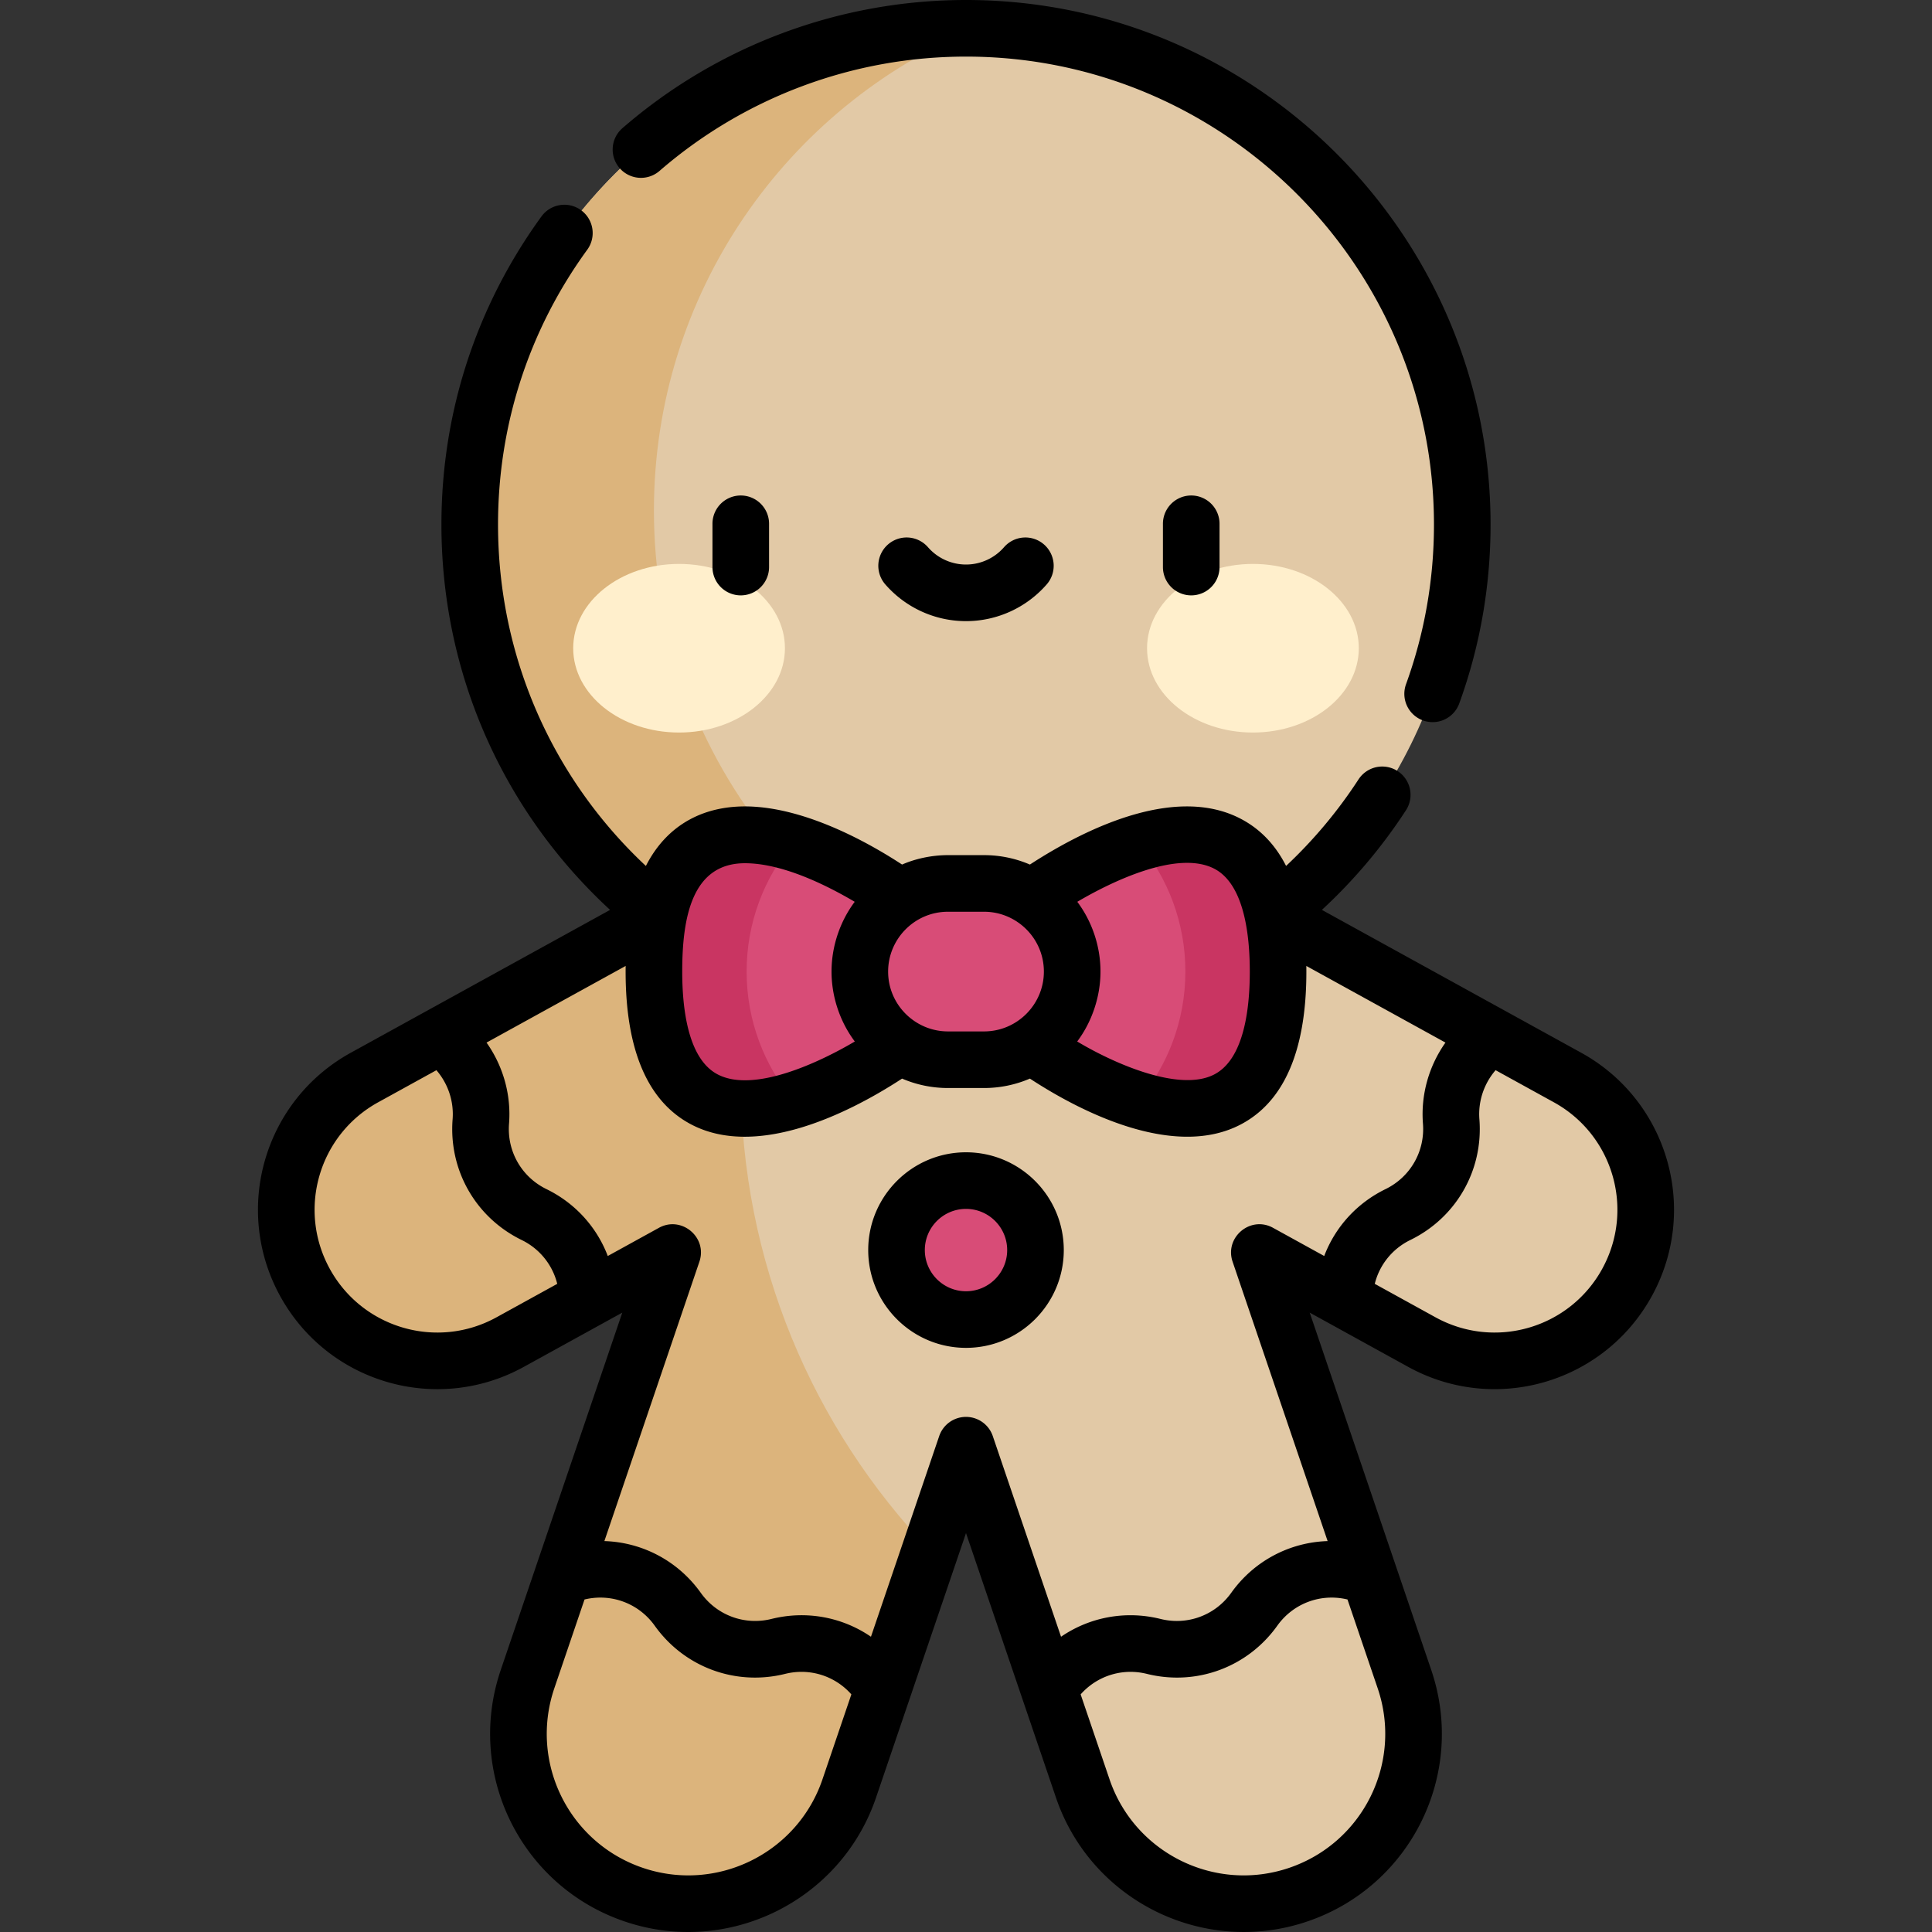
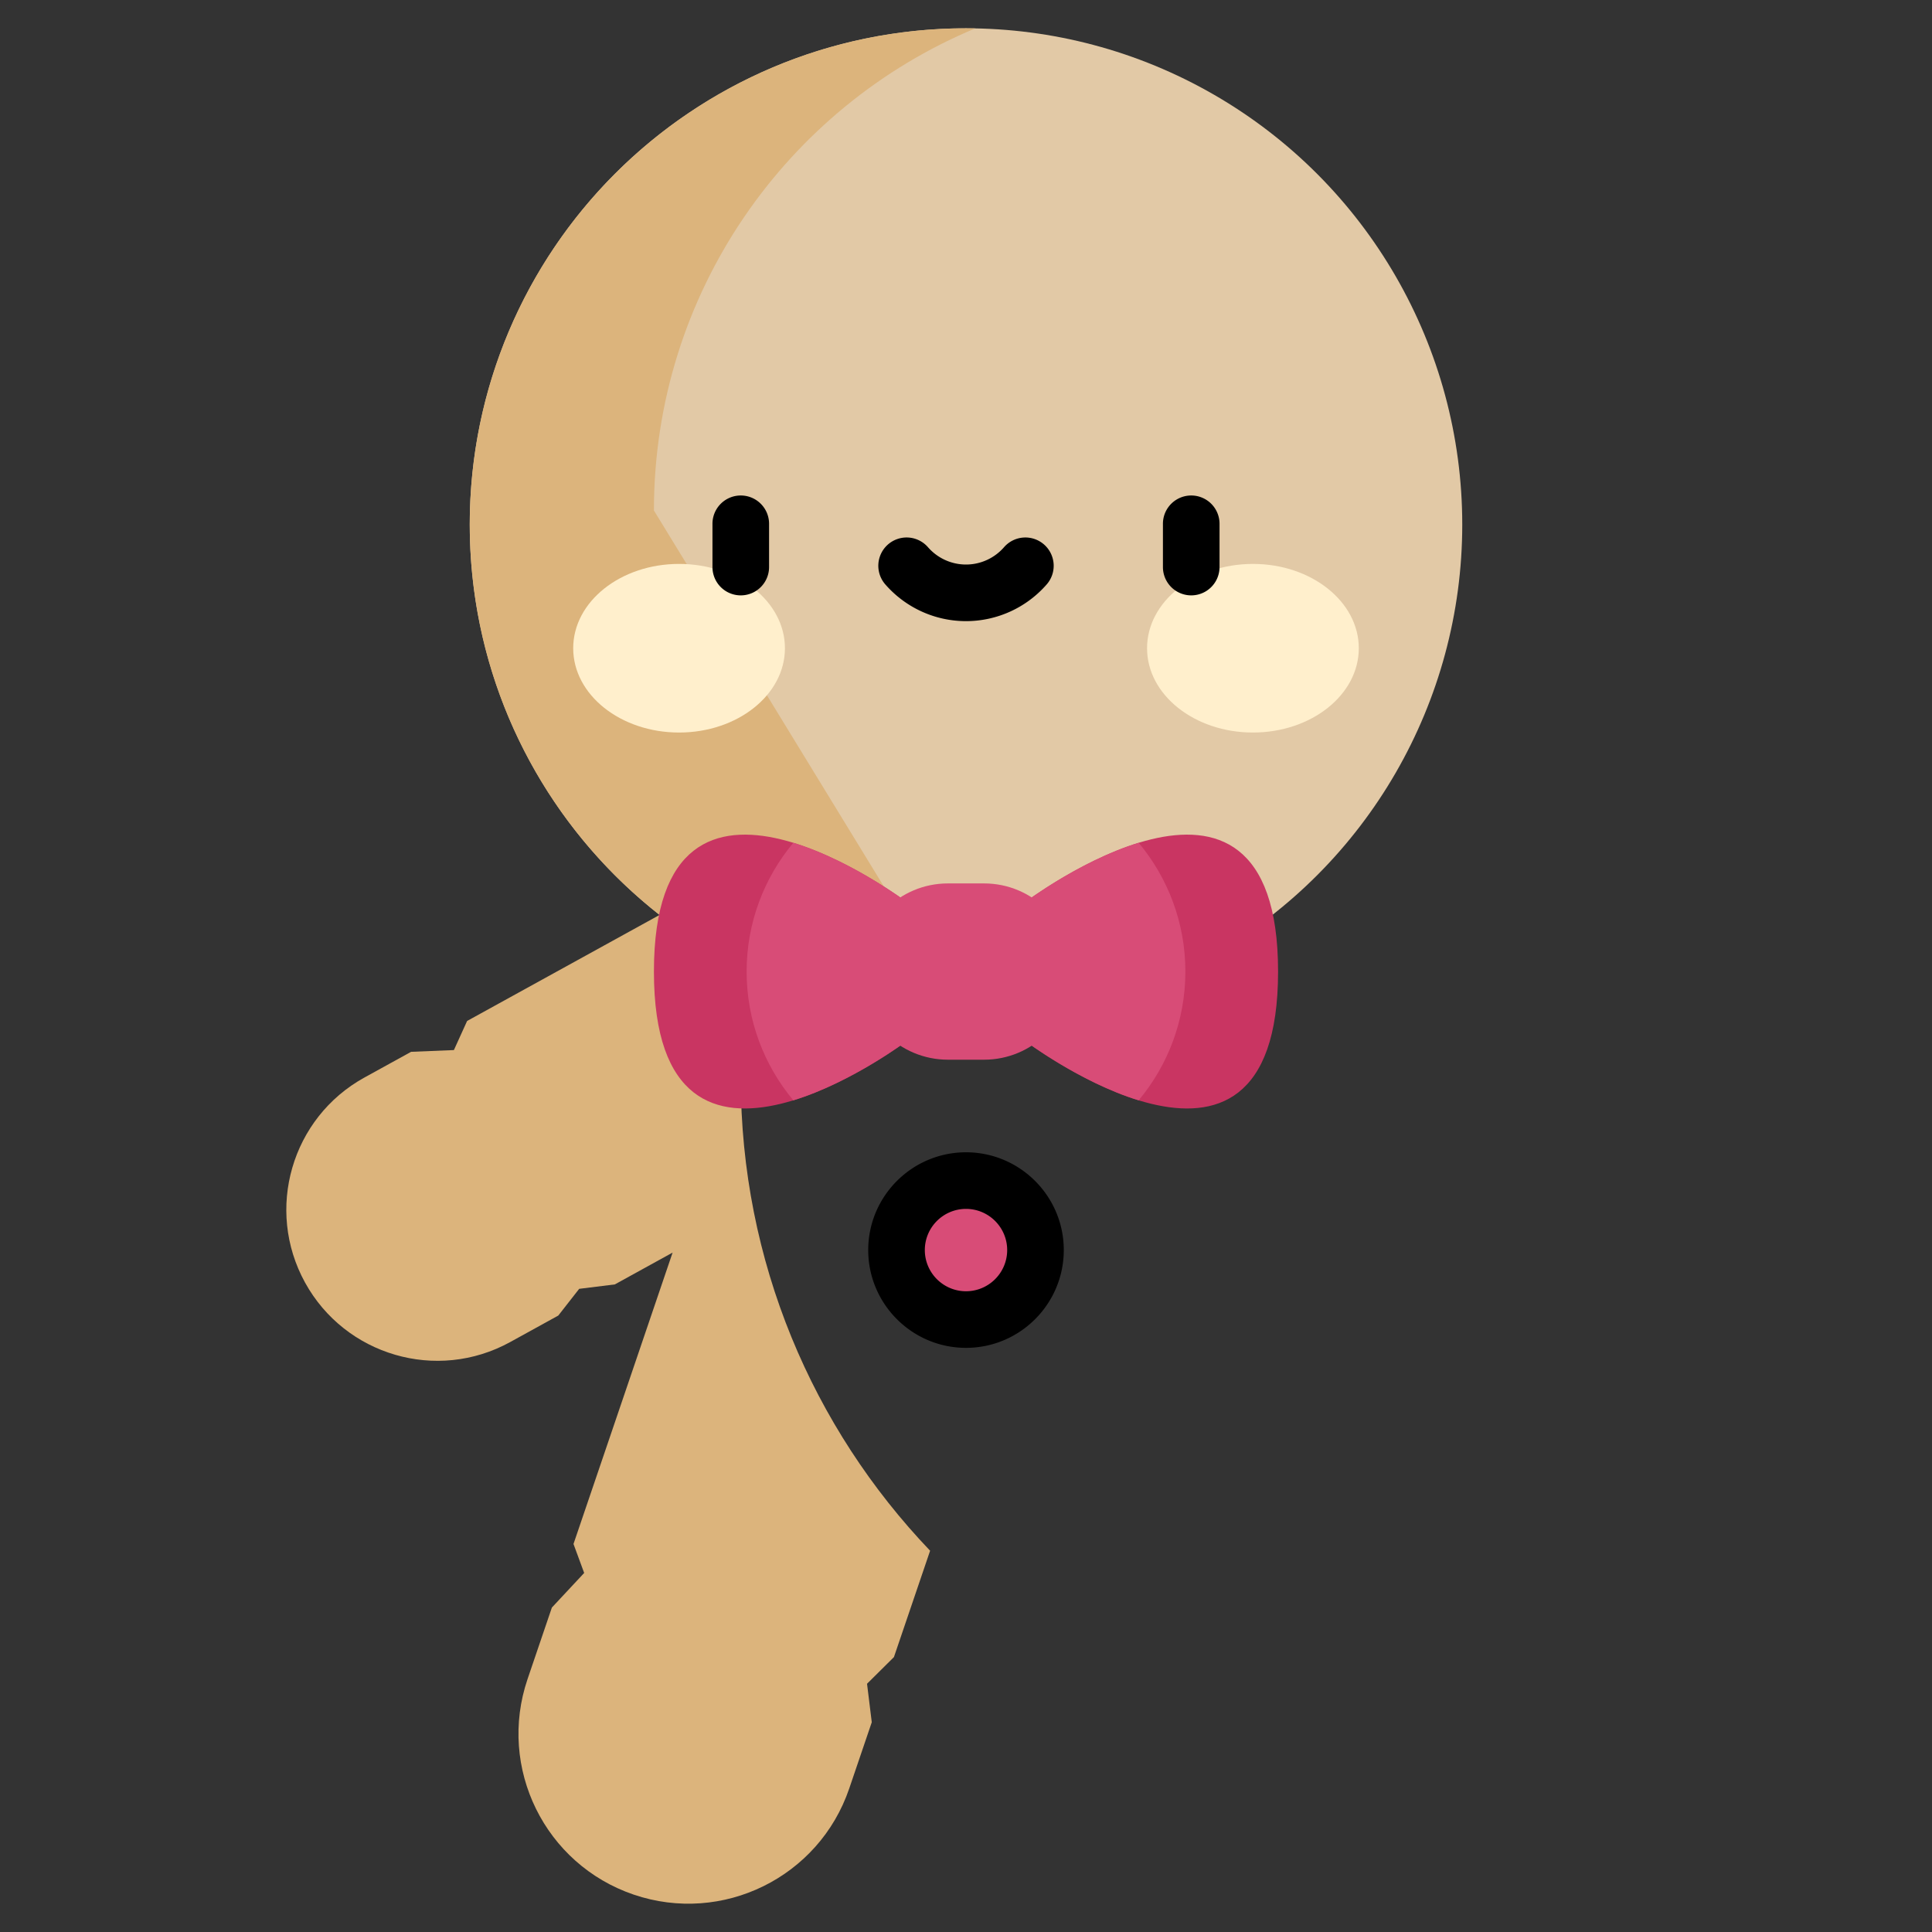
<svg xmlns="http://www.w3.org/2000/svg" width="512" height="512" x="0" y="0" viewBox="0 0 512 512" style="enable-background:new 0 0 512 512" xml:space="preserve" class="">
  <rect x="0" y="0" width="512" height="512" fill="#333333" stroke="none" />
  <g>
-     <path fill="#e2c9a6" d="m415.406 285.548-12.351-6.804-10.196-.965-4.649-7.213-102.244-56.326c-7.958-7.977-18.896-12.156-29.966-11.709-11.07-.447-22.008 3.732-29.966 11.709l-102.243 56.325-3.503 7.714-11.344.465-12.351 6.804c-19.36 10.665-26.408 35.004-15.742 54.364 10.609 19.258 34.903 26.465 54.364 15.743l12.736-7.016 5.54-7.084 9.45-1.173 15.307-8.433-26.264 77.222 2.828 7.682-8.558 9.167-6.445 18.95c-8.006 23.542 4.587 49.116 28.128 57.123 23.541 8.006 49.115-4.587 57.122-28.128l5.97-17.552-1.255-10.198 7.126-7.067L256 382.99l19.1 56.158 4.961 3.319.91 13.945 5.97 17.553c8.007 23.541 33.581 36.135 57.122 28.128 23.541-8.006 36.135-33.581 28.128-57.123l-6.445-18.95-5.73-7.917v-8.931l-26.264-77.222 15.307 8.433 5.651-4.075 9.339 12.333 12.735 7.016c19.461 10.722 43.755 3.516 54.364-15.743 10.665-19.362 3.617-43.702-15.742-54.366z" opacity="1" data-original="#f7c572" class="" />
    <circle cx="256" cy="139.013" r="131.513" fill="#e2c9a6" opacity="1" data-original="#f7c572" class="" />
-     <path fill="#dcb47c" d="M173.296 135.285c0-57.555 35.142-106.896 85.136-127.754-.81-.015-1.619-.031-2.432-.031-72.633 0-131.513 58.88-131.513 131.513S183.367 270.526 256 270.526c6.805 0 13.489-.517 20.016-1.514-59.141-15.728-102.72-69.634-102.72-133.727z" opacity="1" data-original="#f9b467" class="" />
+     <path fill="#dcb47c" d="M173.296 135.285c0-57.555 35.142-106.896 85.136-127.754-.81-.015-1.619-.031-2.432-.031-72.633 0-131.513 58.88-131.513 131.513S183.367 270.526 256 270.526z" opacity="1" data-original="#f9b467" class="" />
    <g fill="#f9b467">
      <path d="M151.984 409.17v-.001zM229.774 446.212l7.126-7.067 9.587-28.187c-31.084-32.541-50.175-76.635-50.175-125.189 0-21.384 3.714-41.899 10.513-60.947l-83.034 45.743-3.503 7.714-11.344.465-12.351 6.804c-19.359 10.664-26.408 35.005-15.742 54.364 10.609 19.258 34.903 26.464 54.364 15.743l12.736-7.016 5.54-7.085 9.45-1.173 15.307-8.433-26.264 77.222 2.828 7.682-8.558 9.167-6.445 18.95c-8.006 23.541 4.587 49.116 28.128 57.123 23.541 8.006 49.115-4.588 57.122-28.129l5.97-17.552z" fill="#dcb47c" opacity="1" data-original="#f9b467" class="" />
    </g>
    <path fill="#c93562" d="M240.516 275.725s-67.22 50.866-67.22-18.252 67.22-18.252 67.22-18.252zM271.484 275.725s67.22 50.866 67.22-18.252-67.22-18.252-67.22-18.252z" opacity="1" data-original="#31c493" class="" />
    <path fill="#d84c77" d="M197.862 257.473c0 12.969 4.655 24.869 12.377 34.126 15.624-4.788 30.277-15.874 30.277-15.874v-36.504s-14.654-11.086-30.277-15.874c-7.721 9.258-12.377 21.157-12.377 34.126zM271.484 275.725s14.654 11.086 30.277 15.874c7.722-9.257 12.377-21.157 12.377-34.126s-4.655-24.869-12.377-34.126c-15.623 4.788-30.277 15.874-30.277 15.874z" opacity="1" data-original="#18b17f" class="" />
    <path fill="#d84c77" d="M260.779 234.115h-9.558c-12.9 0-23.358 10.458-23.358 23.358s10.458 23.358 23.358 23.358h9.558c12.9 0 23.358-10.458 23.358-23.358.001-12.9-10.457-23.358-23.358-23.358z" opacity="1" data-original="#f78595" class="" />
    <ellipse cx="179.961" cy="171.786" fill="#ffefcc" rx="28.057" ry="22.343" opacity="1" data-original="#ffefcc" class="" />
    <ellipse cx="332.039" cy="171.786" fill="#ffefcc" rx="28.057" ry="22.343" opacity="1" data-original="#ffefcc" class="" />
    <circle cx="256" cy="331.277" r="18.412" fill="#d84c77" opacity="1" data-original="#f78595" class="" />
    <path d="M188.811 138.81v11.47a7.5 7.5 0 0 0 15 0v-11.47a7.5 7.5 0 0 0-15 0zM308.189 138.81v11.47a7.5 7.5 0 0 0 15 0v-11.47a7.5 7.5 0 0 0-15 0zM266.083 145.01c-2.546 2.921-6.221 4.597-10.083 4.597s-7.537-1.675-10.082-4.596a7.5 7.5 0 0 0-11.309 9.855c5.395 6.191 13.192 9.742 21.391 9.742s15.995-3.55 21.391-9.741a7.5 7.5 0 0 0-.726-10.582 7.5 7.5 0 0 0-10.582.725zM256 305.37c-14.288 0-25.913 11.624-25.913 25.912s11.624 25.913 25.913 25.913c14.288 0 25.913-11.624 25.913-25.913S270.288 305.37 256 305.37zm0 36.825c-6.017 0-10.912-4.895-10.912-10.912S249.983 320.37 256 320.37s10.913 4.895 10.913 10.912-4.896 10.913-10.913 10.913z" fill="#000000" opacity="1" data-original="#000000" class="" />
-     <path d="M373.167 362.228c23.027 12.687 51.893 4.286 64.553-18.693 12.672-23.004 4.314-51.879-18.694-64.553l-68.711-37.853a139.407 139.407 0 0 0 22.278-26.398 7.5 7.5 0 0 0-12.573-8.181 124.49 124.49 0 0 1-19.194 22.93c-2.769-5.457-6.612-9.521-11.467-12.198-16.841-9.312-40.291 1.34-56.421 11.833a30.751 30.751 0 0 0-12.16-2.496h-9.558c-4.54 0-8.887 1.052-12.16 2.496-11.169-7.299-25.844-14.491-39.121-15.327l-.12-.009c-13.034-.777-23.095 4.755-28.651 15.709-25.025-23.413-39.184-55.829-39.184-90.472 0-26.377 8.177-51.566 23.647-72.842a7.5 7.5 0 0 0-12.132-8.822c-17.346 23.857-26.516 52.096-26.516 81.664 0 39.188 16.166 75.822 44.695 102.117l-68.707 37.85c-23.004 12.672-31.368 41.545-18.694 64.553 12.639 22.941 41.484 31.404 64.553 18.693l26.082-14.368-32.208 94.699c-9.347 27.482 5.328 57.29 32.814 66.639 27.453 9.337 57.326-5.432 66.639-32.814l23.843-70.1 23.841 70.099c9.328 27.424 39.225 42.138 66.639 32.814 27.482-9.346 42.162-39.153 32.814-66.639l-32.208-94.699 26.081 14.368zm51.415-25.931c-8.632 15.669-28.356 21.508-44.176 12.793l-16.08-8.859c1.248-5.017 4.629-9.279 9.434-11.623 12.168-5.936 19.349-18.493 18.296-31.99-.373-4.775 1.228-9.46 4.291-13.006l15.444 8.508c15.741 8.673 21.465 28.433 12.791 44.177zm-139.114-60.293c3.835-5.092 6.171-11.782 6.171-18.527 0-6.93-2.37-13.457-6.146-18.491 9.361-5.516 26.657-13.793 36.322-8.757 8.09 4.216 9.391 18.134 9.391 27.248 0 9.123-1.295 23.028-9.391 27.249-9.418 4.914-27.272-3.257-36.347-8.722zm-24.689-2.668h-9.558c-8.635 0-15.859-7.016-15.859-15.858 0-8.632 7.002-15.849 15.844-15.858h9.59c8.667.009 15.842 7.057 15.842 15.858 0 8.715-7.096 15.858-15.859 15.858zm-70.592 11.39c-8.102-4.222-9.391-18.149-9.391-27.249 0-14.421 2.61-28.714 16.617-28.714 9.576 0 20.859 5.37 29.095 10.223-3.766 5.014-6.145 11.608-6.145 18.491 0 6.422 2.091 13.103 6.17 18.528-9.329 5.512-26.732 13.744-36.346 8.721zm-58.593 64.364c-15.791 8.7-35.53 2.901-44.176-12.793-8.673-15.741-2.953-35.503 12.792-44.176l15.444-8.508c3.063 3.546 4.664 8.232 4.291 13.006-1.053 13.497 6.128 26.054 18.295 31.99 4.804 2.344 8.186 6.606 9.434 11.622zm86.364 122.464c-6.662 19.589-28.018 30.104-47.607 23.443-19.633-6.677-30.122-27.971-23.443-47.607l7.996-23.511c7.079-1.701 14.367 1.013 18.602 6.949 7.863 11.021 21.436 16.031 34.571 12.765 6.498-1.616 13.183.513 17.543 5.434zm123.691 23.443c-19.591 6.662-40.944-3.855-47.607-23.443l-7.661-22.526c4.36-4.921 11.047-7.05 17.543-5.435 13.136 3.267 26.708-1.744 34.571-12.765 4.234-5.936 11.523-8.65 18.601-6.949l7.996 23.511c6.677 19.632-3.806 40.929-23.443 47.607zm-14.996-160.629 25.18 74.034c-10.032.314-19.488 5.218-25.549 13.714-4.263 5.975-11.62 8.691-18.741 6.92-9.298-2.312-18.803-.46-26.358 4.716L263.1 380.577a7.5 7.5 0 0 0-14.202 0l-18.085 53.174c-7.555-5.176-17.059-7.027-26.357-4.716-7.121 1.771-14.478-.945-18.741-6.92-6.062-8.496-15.516-13.4-25.549-13.714l25.179-74.034c2.206-6.485-4.76-12.266-10.719-8.984l-13.56 7.47c-2.9-7.626-8.599-13.994-16.249-17.726-6.596-3.218-10.489-10.025-9.918-17.342.603-7.726-1.601-15.322-5.964-21.49l36.868-20.31c-.007.493-.01.99-.01 1.492 0 20.871 5.874 34.514 17.459 40.551 16.708 8.703 40.053-1.907 55.808-12.188a30.757 30.757 0 0 0 12.158 2.496h9.558c4.087 0 8.202-.8 12.158-2.496 15.676 10.256 39.106 20.892 55.808 12.188 14.087-7.341 17.459-24.728 17.459-40.551 0-.501-.003-.998-.01-1.492l36.868 20.311c-4.362 6.167-6.566 13.764-5.963 21.49.571 7.317-3.322 14.124-9.919 17.342-7.65 3.732-13.349 10.1-16.249 17.726l-13.56-7.47c-5.981-3.298-12.915 2.514-10.715 8.984zM377.106 190.924a7.501 7.501 0 0 0 9.609-4.492c5.508-15.179 8.3-31.133 8.3-47.417C395.015 62.362 332.654 0 256 0c-33.465 0-65.801 12.063-91.051 33.966a7.5 7.5 0 0 0 9.829 11.331A123.957 123.957 0 0 1 256 15c68.382 0 124.015 55.633 124.015 124.015 0 14.534-2.49 28.767-7.401 42.301a7.5 7.5 0 0 0 4.492 9.608z" fill="#000000" opacity="1" data-original="#000000" class="" />
  </g>
</svg>